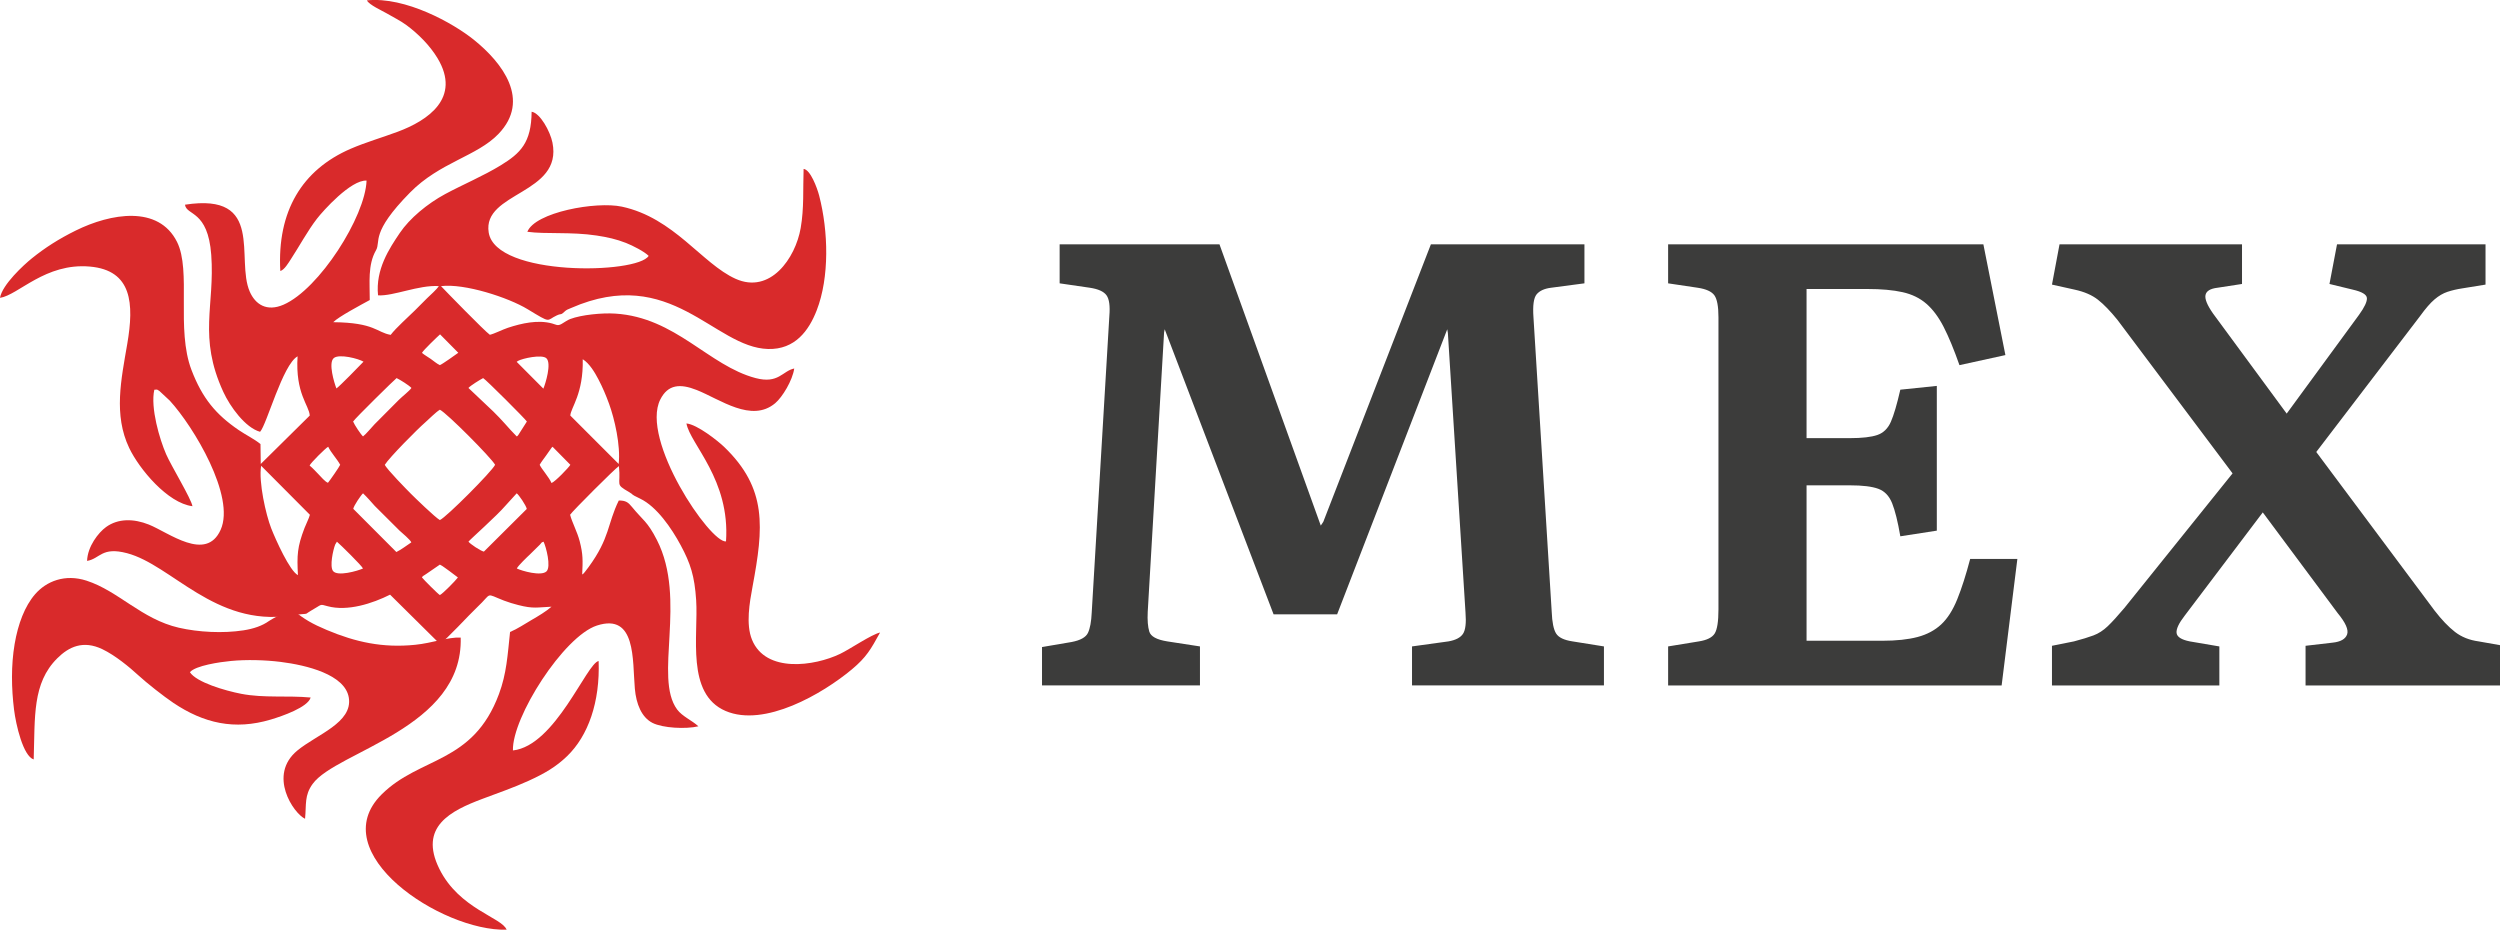
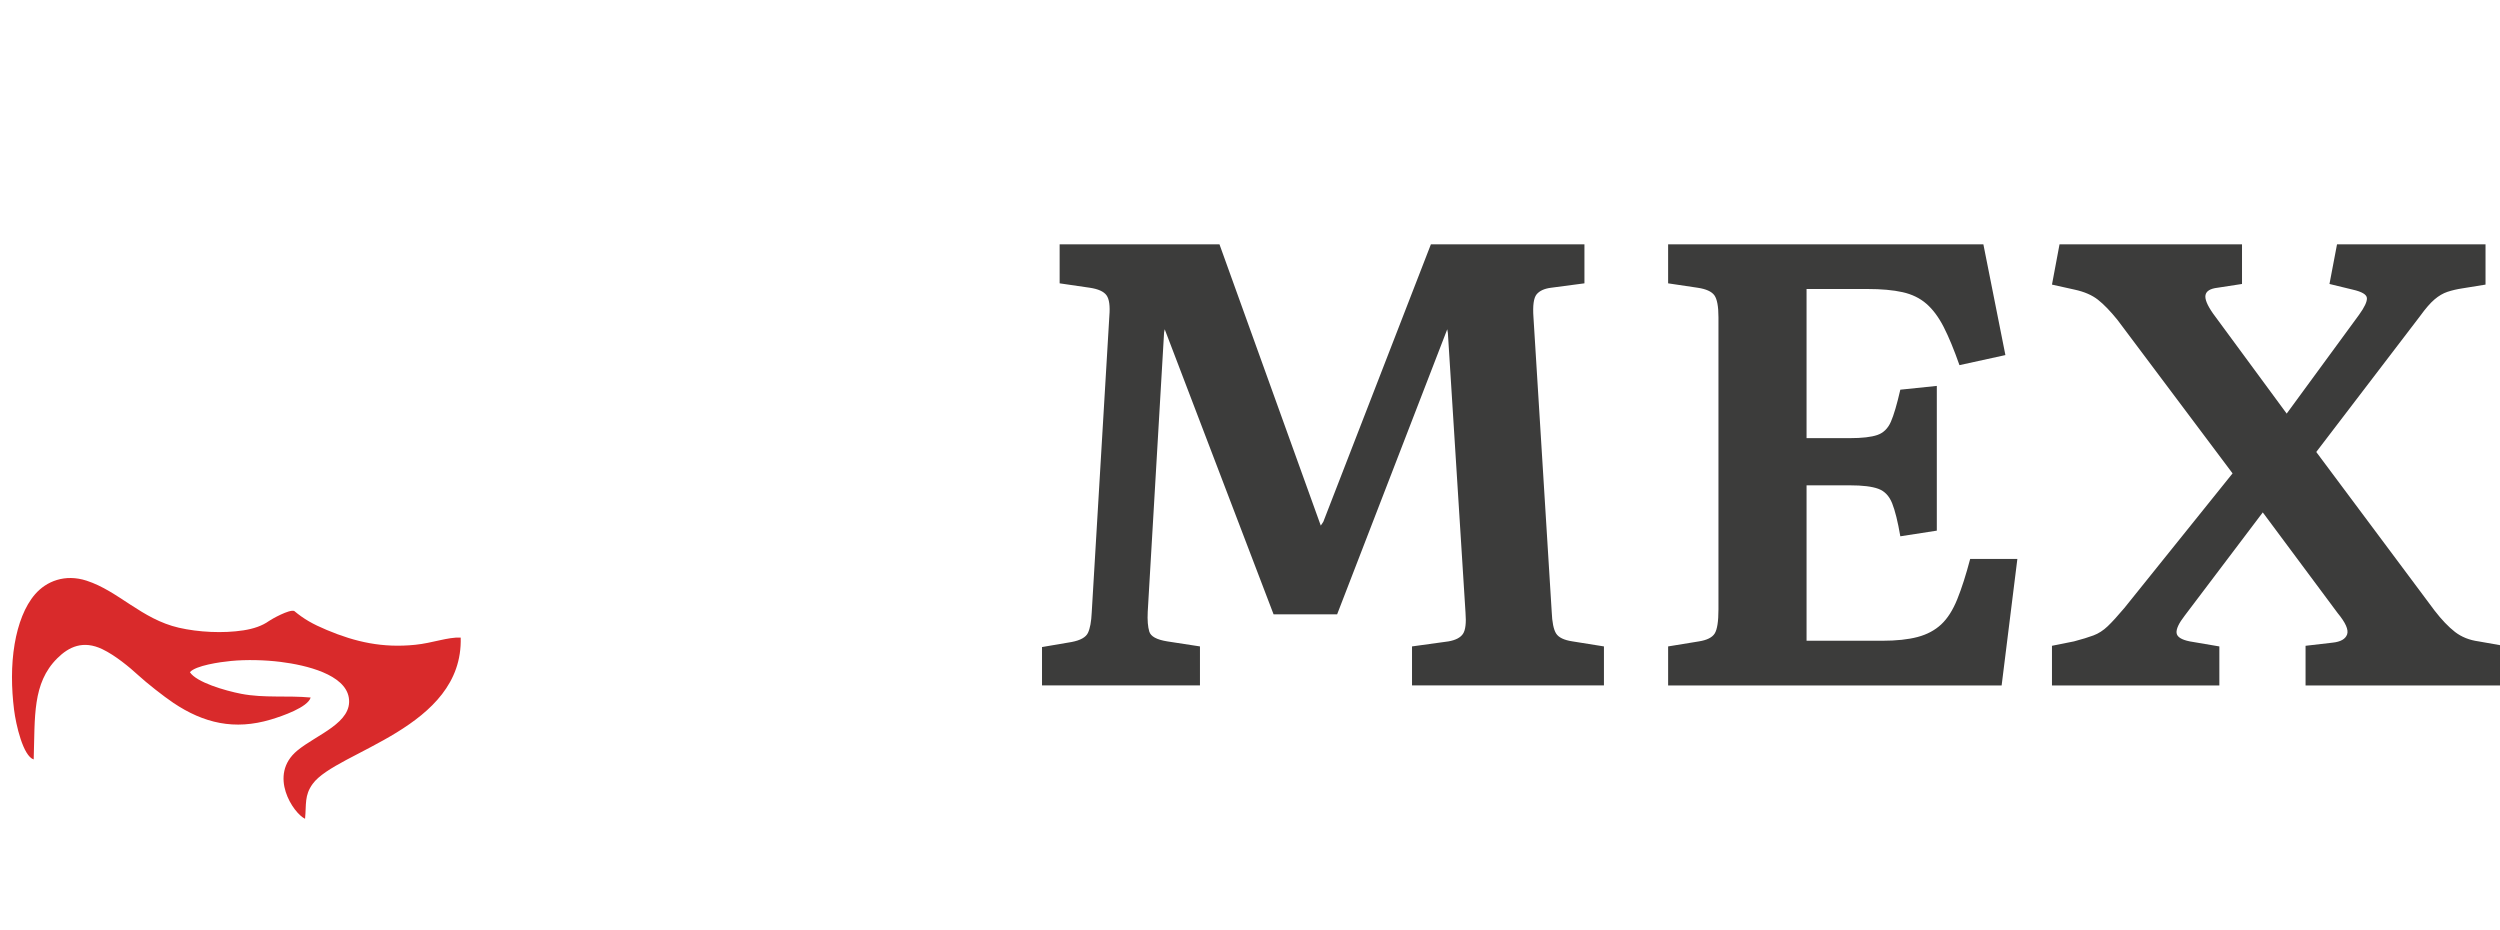
<svg xmlns="http://www.w3.org/2000/svg" xml:space="preserve" width="283.722mm" height="105.517mm" style="shape-rendering:geometricPrecision; text-rendering:geometricPrecision; image-rendering:optimizeQuality; fill-rule:evenodd; clip-rule:evenodd" viewBox="0 0 12631.78 4697.78">
  <defs>
    <style type="text/css">  .fil0 {fill:#D92A2B} .fil1 {fill:#3C3C3B;fill-rule:nonzero}  </style>
  </defs>
  <g id="Слой_x0020_1">
    <g id="_1581588009168">
      <g id="_2517999292672">
-         <path class="fil0" d="M2131.97 2917.66c6.79,-10.03 0.71,-3.19 11.71,-11.05 4.35,-3.11 6.5,-4.17 11.35,-7.45l67.5 -46.39c16.79,7.98 30.28,20.8 47.7,32.17l43.41 32.72c-10.39,14.6 -75.6,81.67 -91.11,89.01 -11.41,-6.94 -82.01,-78.01 -90.56,-89.01zm479.41 -45.23c4.42,-12.44 57.06,-62.74 65.15,-70.02l51.27 -50.46c10.64,-11.63 6.43,-10.81 18.69,-14.92 12.72,26.11 39.09,126.85 14.71,150.11 -26.73,25.51 -123.92,-2.09 -149.82,-14.71zm-777.22 0c-26.96,12.33 -130.27,42.08 -151.83,12.23 -17.01,-23.56 0.14,-105.05 11.51,-133.65l8.49 -14.01c16.86,14.11 126.79,122.06 131.82,135.43zm532.84 -135.71c11.97,-14.44 142.84,-130.08 186.72,-181.46l57.08 -62.73c10.59,7.46 47.21,60.76 50.89,78.97l-216.75 215.69c-17.54,-3.82 -70.71,-39.53 -77.93,-50.48zm-582.09 -165.86c3.03,-16.34 38.29,-68.26 49.36,-78.31 19.93,18.98 41.39,43.56 59.56,64.04l124.63 124.17c11.96,10.86 56.27,47.9 59.79,59.74 -22.89,15.46 -52.13,37.26 -75.54,48.76l-217.8 -218.38zm-279.55 335.13c-41.03,-20.18 -112.47,-178.98 -135.11,-236.86 -26.46,-67.64 -64.5,-234.15 -50.81,-315.7l246.36 247.59c-4.49,17.93 -19.06,45.82 -27.04,66.56 -37.24,96.79 -38.55,138.35 -33.4,238.4zm59.07 -553.76c3.42,-11.56 81.44,-89.2 93.85,-94.97 14.43,30.52 43.96,60.48 60.59,91.2 -4.05,10.32 -52.07,79.42 -61.77,90.88 -14.43,-4.66 -36.42,-31.6 -47.83,-43.03 -15.37,-15.4 -26.84,-29.22 -44.84,-44.08zm1162.4 -3.77c9.6,-16.69 21.13,-30.86 32.79,-47.31l27.95 -39.81c0.38,-0.4 1.77,-0.58 2.05,-1.76 0.28,-1.18 1.36,-1.2 2.47,-2.07l89.73 90.94c-6.29,12.23 -77.53,86.38 -95.2,92.14 -12.01,-28.89 -51.48,-72.28 -59.79,-92.14zm-782.52 0c23.71,-37.8 164.49,-179.77 203.82,-213.89 21.9,-19 51.5,-50.21 74.4,-64.45 35.6,17.17 260.06,243.16 279.12,278.35 -16.57,34.34 -245.47,264.15 -279.12,279.29 -23.2,-12.65 -128.86,-115.31 -146.37,-132.94 -19.04,-19.17 -122.59,-124.39 -131.85,-146.36zm937.27 -248.79c2.34,-39.93 66.9,-109.98 62.78,-284.69 34.4,21.57 61.03,66.96 79.3,101.83 20.93,39.94 37.61,79.04 53.79,123.43 27.75,76.15 58.85,210.38 48.6,304.02l-244.47 -244.59zm-514.74 -139.47c10.9,-12.3 57.31,-40.93 74.32,-49.82 12.49,5.8 213.68,206.99 220.99,219.45l-43.4 68.23c-7.31,8.39 -2.9,3.71 -7.96,7.02 -20.84,-20.79 -40.23,-42.73 -59.69,-64.54 -20.08,-22.51 -36.51,-39.38 -58.92,-61.72l-125.33 -118.61zm-582.66 169.63c10,-16.26 212.4,-214.92 219.72,-219.5 18.61,8.8 62.41,36.33 75.03,49.87 -10.78,15.77 -45.75,42.27 -63.71,60.23l-122.25 122.82c-18.34,19.03 -41.05,47.89 -58.7,61.81 -10.69,-9.22 -43.28,-58.13 -50.09,-75.23zm833.09 -306.3c22.19,-12.6 121,-34.46 143.54,-13.29 26.93,25.28 -4.49,128.21 -15.33,153.45l-134.83 -135.42 6.62 -4.74zm-917.49 139.17c-10.81,-27.67 -42.36,-129.94 -13.01,-153.68 27.62,-22.34 125.4,3.24 149.97,18.41 -17.37,18.59 -123.27,126.82 -136.96,135.27zm432.25 -179.67c6.25,-13.4 80.7,-84.19 91.44,-93.65l92.11 93.11c-14.32,10.46 -80.25,57.46 -93.05,62.39 -17.71,-8.29 -29,-19.61 -45.83,-31.2 -17.1,-11.78 -31.5,-19.54 -44.67,-30.66zm-277.88 -1781.07c9.67,22.11 78.87,53.25 98.23,64.7 34.52,20.43 70.52,37.53 101.55,60.48 58.17,43.04 117.83,101.96 156.96,167.22 120.49,200.97 -49.28,314.63 -201.11,371.2 -79.92,29.78 -161.85,53.24 -237.98,86.17 -245.88,106.36 -372.01,315.73 -355.55,617.56 20.64,-5.26 42.02,-42.34 53.59,-59.99 42.35,-64.63 84.35,-143.03 131.43,-204.01 30.58,-39.62 171.9,-197.66 250.81,-192.76 -6.26,181.87 -239.28,548.64 -419.55,626.98 -85.08,36.97 -142.46,-1.62 -170.61,-65.89 -72.41,-165.31 78.63,-502.49 -327.26,-439.34 7.34,56.41 115.98,26.08 132.67,253.57 18.9,257.54 -67.47,412.68 60.97,692.33 34.11,74.26 111.01,180.97 185.76,201.59 33.65,-35.75 114.17,-339.97 189.5,-381.34 -12.07,188.26 58.61,247.77 61.46,299.29l-247.54 244.59 -1.34 -100.64c-32.88,-26.46 -73.43,-45.75 -109.58,-70.36 -115.67,-78.73 -184.38,-161 -238.99,-303.82 -78.78,-205.99 -0.13,-501.02 -73.04,-647.02 -93.4,-187.02 -334.95,-144.77 -511.46,-57.77 -86.84,42.8 -156.14,87.6 -221.7,140.36 -40.53,32.62 -150.14,132.86 -161.38,199.99 93.48,-14.65 229.16,-177.75 453.76,-158.18 214.18,18.66 223.99,187.27 189.3,390.5 -30.8,180.41 -70.14,358.59 9.75,526.12 50.56,106.04 194.19,278.94 319.69,294.29 -6.86,-39.06 -107.27,-203.55 -132.99,-262.42 -32.74,-74.93 -80.33,-235.54 -59.74,-326.13l12.72 -0.78c0.93,0.19 1.96,0.55 2.86,0.85 1.22,0.4 8.67,5.2 9.77,5.98l52.74 49.11c120.69,131.48 332.7,484.24 256.97,652.7 -73.77,164.11 -262.33,13.48 -363.1,-26.66 -76.01,-30.28 -154.86,-31.59 -215.97,12.72 -38.27,27.75 -93.27,97.5 -95.81,171.09 66.24,-11.24 73.04,-73 201.72,-39.13 225.66,59.41 444.14,370.84 823.69,315.74 18.88,-2.74 37.82,-5.98 56.25,-7.23 38.11,-2.59 21.28,-1.95 48.25,-17.03 60.24,-33.67 42.67,-35.24 84.88,-23.66 101.18,27.75 227.65,-13.8 316.2,-58.22l251.58 249.11c33.7,-21.99 148.4,-148.18 188.35,-185.5 79.49,-74.27 36.98,-71.67 135.41,-33.64 22.99,8.88 47.95,16.26 72.37,22.54 77.91,20.04 95.83,11.29 168.11,8.37 -28.93,24.78 -65.42,46.51 -100.69,66.94 -34.71,20.11 -71.15,44.97 -108.9,60.8 -12.62,118.23 -17.33,209.3 -55.97,313.39 -131.53,354.33 -399.33,314.67 -593.05,507.48 -295.97,294.59 301.81,692.22 631.46,683.43 -21.86,-61.32 -239.17,-104.31 -339.66,-307.22 -105.59,-213.21 57.78,-293.76 217.02,-353.71 76.71,-28.88 159.78,-57.58 233.24,-91.16 82.82,-37.86 139.29,-70.97 195.21,-124.85 106.84,-102.97 166.82,-273.82 159.29,-480.69 -60.49,10.79 -218.45,428.15 -433.03,451.95 -4.97,-166.94 256.63,-576.79 424.41,-631.19 198.8,-64.47 179.07,174.32 191.55,318.44 6.74,77.77 34.09,145.58 89.27,173.52 51.86,26.26 167.91,32.31 231.83,17.23 -31.44,-29.44 -81.23,-49.58 -107.49,-85.14 -119.33,-161.57 51.2,-554.71 -101.8,-855.75 -48.77,-95.96 -71.8,-100.41 -126.33,-167.56 -19.24,-23.69 -31.73,-32.6 -66.59,-32.46 -58.84,120.62 -43.8,187.7 -152.86,336.85 -5.25,7.18 -9.89,13.21 -14.66,19.22 -7.85,9.93 -8.81,12.32 -17.36,17.89 3.25,-71.23 4.56,-101.59 -12.59,-167.97 -12.67,-49.02 -38.33,-94.52 -48.52,-134.02 12.47,-19.07 229.12,-235.57 246.69,-245.94 10.99,102.22 -21.97,88.64 50.75,131.02 31.21,18.2 -1.43,5.81 56.78,33.72 82.93,39.76 157.86,147.97 205.04,235.98 48.89,91.24 69.64,154.28 77.69,276.52 11.8,179.24 -52.49,473.67 148.61,560.1 196.76,84.56 490.8,-86.91 638.17,-210.13 74.24,-62.07 95.62,-101.38 142.55,-186.19 -43.1,9.31 -151.73,83.8 -202.08,107.97 -129.2,62.01 -375.54,98.12 -444.95,-71.38 -31.89,-77.86 -12.38,-187.7 2.86,-269.75 55.12,-296.8 75.54,-494 -143.93,-704.93 -30.56,-29.37 -135.1,-112.99 -190.36,-118.33 19.11,105.13 221.76,283.73 199.99,596.11 -79.97,8.64 -434.44,-514.12 -331.91,-717.28 38.48,-76.27 100.19,-80.9 183.55,-47.91 118.78,47.01 276.93,167.64 396.94,66.79 36.13,-30.36 87.84,-115.45 96.17,-175.38 -59.62,12.41 -79.26,79.18 -195.48,48.41 -237.79,-62.95 -403.05,-306.54 -709.3,-325.77 -66.53,-4.18 -170.52,5.93 -227.48,27.57 -14.45,5.49 -28.45,16.19 -43.16,24.58 -20.52,11.71 -27.22,3.45 -47.93,-2.19 -72.05,-19.63 -152.92,-1.26 -222.96,21.6 -26.67,8.71 -68.78,30.43 -91.68,35.51 -27.26,-19.21 -224.51,-222.12 -246.84,-245.81 118.6,-14.89 340.23,57.47 437.38,116.42 123.71,75.06 92.39,56.84 148.04,31.3 23.83,-10.93 18.64,0.45 37.98,-18.24 11.43,-11.05 17.65,-11.9 33.72,-18.93 506.09,-221.28 721.71,199.89 995.61,207.06 136.17,3.56 205.86,-93.12 245.47,-194.92 65.26,-167.72 59.06,-400.33 12.73,-579.36 -10.53,-40.69 -44.79,-132.45 -78.83,-135.62 -3.6,103.89 2.87,197.69 -14.73,298.78 -26.67,153.23 -154.13,335.26 -329.15,256.34 -169.94,-76.62 -310.53,-307.69 -574.32,-364.47 -130.53,-28.1 -438.71,28.43 -477.61,127.03 93.34,12.74 221.07,-0.69 350.28,18.9 55.06,8.34 100.71,18.8 147.7,37.25 35.45,13.93 93.32,43.74 114.96,65.54 -56.85,92.47 -772.21,106 -808.21,-117.96 -33.01,-205.33 375.31,-192.75 322.09,-454.62 -11.53,-56.75 -62.33,-149.32 -105.2,-155.75 -1.36,156.23 -55.91,209.41 -156.03,270.73 -88.07,53.95 -190.98,96.93 -280.66,145.22 -89.96,48.44 -179.58,122.89 -229.36,196.6 -53.16,78.73 -123.39,184.26 -109.98,315.25 78.47,4.59 204.11,-53.01 307.05,-46.81 -10.38,17.2 -42.75,44.99 -59.43,61.48 -21.75,21.5 -40.49,40.62 -62.18,62.26 -34.45,34.36 -94.03,86.4 -121.59,122.76 -71.18,-12.19 -79.01,-61.95 -290.24,-64.07 26.39,-27.5 140.96,-88.02 184.46,-111.9 0.57,-85.97 -11.1,-177.27 31.68,-251.65 25.77,-44.81 -30.52,-86.01 172.09,-291.73 150.76,-153.07 337.85,-182.66 446.65,-295.94 164.6,-171.37 19.98,-359.45 -124.2,-475.57 -104.62,-84.26 -346.08,-219.18 -540.26,-199.35z" />
-         <path class="fil0" d="M170.24 3837.27c7.08,-215.97 -7.57,-384.92 119.07,-511.06 58.23,-58 130.43,-92.69 227.96,-46.03 65.05,31.12 138.04,91.59 181.33,131.55 42.07,38.84 128.42,106.81 177.09,139.48 154.25,103.54 309.56,139.02 492.28,84.56 59.36,-17.69 187.6,-62.32 201.73,-111.38 -117.31,-11.14 -235.38,3.59 -350.88,-18.77 -82.5,-15.97 -226.68,-58.38 -259.31,-109.24 28.89,-33.68 151.37,-51.31 207.11,-56.68 79.06,-7.61 173.01,-5.09 251.03,4.66 131.69,16.46 325.27,63.73 344.73,180.15 21.25,127.09 -162.21,186.69 -260.35,268.03 -149.79,124.16 -19.18,317.21 39.33,344.58 7.15,-73.86 -4.01,-117.83 38.48,-176.35 120.2,-165.57 761.4,-280.06 747.93,-739.3 -64.8,-3.12 -142.1,27.61 -230.05,36.53 -163.65,16.59 -300.02,-13.29 -446.71,-74.94 -72.03,-30.27 -114.38,-54.5 -164.37,-95.89 -24.5,-9.61 -115.1,41.62 -127.04,50.22 -34.84,25.08 -79.07,39.7 -129.18,47.5 -103.69,16.13 -228.21,9.48 -326.61,-13.14 -188.13,-43.24 -304.99,-185.51 -466.46,-237.8 -109.06,-35.31 -203.13,2.83 -260.26,68.81 -51.67,59.66 -85.99,149.79 -103.17,251.41 -18.33,108.35 -16.25,223.71 -2.97,331.21 9.5,76.82 45.95,234.99 99.31,251.88z" />
+         <path class="fil0" d="M170.24 3837.27c7.08,-215.97 -7.57,-384.92 119.07,-511.06 58.23,-58 130.43,-92.69 227.96,-46.03 65.05,31.12 138.04,91.59 181.33,131.55 42.07,38.84 128.42,106.81 177.09,139.48 154.25,103.54 309.56,139.02 492.28,84.56 59.36,-17.69 187.6,-62.32 201.73,-111.38 -117.31,-11.14 -235.38,3.59 -350.88,-18.77 -82.5,-15.97 -226.68,-58.38 -259.31,-109.24 28.89,-33.68 151.37,-51.31 207.11,-56.68 79.06,-7.61 173.01,-5.09 251.03,4.66 131.69,16.46 325.27,63.73 344.73,180.15 21.25,127.09 -162.21,186.69 -260.35,268.03 -149.79,124.16 -19.18,317.21 39.33,344.58 7.15,-73.86 -4.01,-117.83 38.48,-176.35 120.2,-165.57 761.4,-280.06 747.93,-739.3 -64.8,-3.12 -142.1,27.61 -230.05,36.53 -163.65,16.59 -300.02,-13.29 -446.71,-74.94 -72.03,-30.27 -114.38,-54.5 -164.37,-95.89 -24.5,-9.61 -115.1,41.62 -127.04,50.22 -34.84,25.08 -79.07,39.7 -129.18,47.5 -103.69,16.13 -228.21,9.48 -326.61,-13.14 -188.13,-43.24 -304.99,-185.51 -466.46,-237.8 -109.06,-35.31 -203.13,2.83 -260.26,68.81 -51.67,59.66 -85.99,149.79 -103.17,251.41 -18.33,108.35 -16.25,223.71 -2.97,331.21 9.5,76.82 45.95,234.99 99.31,251.88" />
        <path class="fil1" d="M5264.99 3463.29l0 -193.95 149.43 -25.44c44.51,-8.48 72.07,-23.85 82.67,-46.1 10.6,-22.26 16.96,-56.7 19.08,-103.33l89.03 -1497.52c4.24,-50.87 -0.53,-85.85 -14.31,-104.92 -13.78,-19.08 -41.86,-31.8 -84.26,-38.16l-152.61 -22.26 0 -197.12 807.58 0 511.89 1421.21 12.72 -19.07 543.69 -1402.14 775.79 0 0 197.12 -168.51 22.26c-33.91,4.24 -58.29,15.37 -73.13,33.38 -14.84,18.02 -20.14,56.7 -15.9,116.05l92.2 1487.99c2.12,52.99 9.54,89.56 22.26,109.69 12.72,20.14 40.27,33.38 82.67,39.74l158.97 25.44 0 197.12 -969.74 0 0 -197.12 184.41 -25.44c36.03,-6.36 60.41,-19.07 73.13,-38.15 12.72,-19.08 16.96,-55.11 12.72,-108.1l-89.03 -1411.68 -3.18 -19.08 -556.41 1440.29 -321.13 0 -550.04 -1440.29 -3.18 15.9 -82.66 1411.68c-2.12,42.39 0.53,75.78 7.95,100.15 7.42,24.38 37.63,40.8 90.61,49.28l165.33 25.44 0 197.12 -798.04 0zm3163.55 0l0 -197.12 155.79 -25.44c40.27,-6.36 66.77,-19.6 79.48,-39.74 12.72,-20.14 19.08,-60.94 19.08,-122.41l0 -1475.27c0,-55.11 -6.89,-92.2 -20.67,-111.28 -13.78,-19.08 -41.86,-31.8 -84.25,-38.16l-149.44 -22.26 0 -197.12 1592.91 0 111.28 559.58 -232.1 50.87c-27.55,-78.43 -54.05,-142.55 -79.48,-192.36 -25.44,-49.82 -54.58,-89.03 -87.44,-117.64 -32.85,-28.62 -73.13,-48.23 -120.82,-58.82 -47.69,-10.6 -106.51,-15.9 -176.46,-15.9l-308.41 0 0 753.53 219.39 0c61.47,0 107.57,-5.3 138.31,-15.9 30.73,-10.6 53.52,-32.86 68.35,-66.77 14.84,-33.91 30.74,-87.97 47.7,-162.15l184.4 -19.08 0 731.28 -184.4 28.61c-12.72,-74.19 -26.5,-129.83 -41.33,-166.92 -14.84,-37.1 -38.16,-61.47 -69.95,-73.13 -31.8,-11.66 -79.49,-17.48 -143.07,-17.48l-219.39 0 0 785.32 381.54 0c72.07,0 131.94,-6.36 179.64,-19.07 47.69,-12.72 87.44,-33.92 119.23,-63.59 31.8,-29.67 58.82,-72.07 81.08,-127.18 22.26,-55.11 43.98,-122.94 65.18,-203.48l238.46 0 -79.49 639.07 -1685.11 0zm1939.47 0l0 -200.31 111.28 -22.26c40.27,-10.6 73.13,-20.66 98.57,-30.2 25.44,-9.54 49.28,-24.91 71.54,-46.1 22.26,-21.2 50.34,-51.93 84.25,-92.2l546.87 -680.4 -581.84 -775.79c-36.04,-44.51 -68.89,-78.42 -98.56,-101.74 -29.68,-23.32 -68.89,-40.27 -117.64,-50.87l-114.46 -25.44 38.15 -203.48 922.04 0 0 200.3 -124 19.08c-36.03,4.24 -56.17,16.43 -60.41,36.57 -4.24,20.13 8.48,51.4 38.15,93.79l372 505.53 365.64 -499.17c27.55,-38.16 40.8,-66.24 39.74,-84.26 -1.06,-18.01 -24.91,-32.32 -71.54,-42.92l-117.64 -28.61 38.15 -200.3 750.35 0 0 203.48 -117.64 19.08c-27.55,4.24 -52.46,10.07 -74.72,17.49 -22.26,7.42 -43.98,20.14 -65.18,38.16 -21.2,18.01 -45.57,46.1 -73.13,84.25l-524.61 686.76 597.73 801.22c36.04,46.63 70.48,82.66 103.33,108.1 32.85,25.44 72.6,41.33 119.23,47.69l108.1 19.08 0 203.49 -982.45 0 0 -200.31 136.72 -15.89c40.27,-4.24 64.65,-18.02 73.13,-41.33 8.48,-23.32 -7.42,-59.35 -47.69,-108.1l-378.35 -508.71 -394.25 521.43c-29.67,38.16 -43.45,67.3 -41.33,87.44 2.12,20.14 24.38,34.44 66.76,42.92l149.44 25.44 0 197.12 -845.73 0z" />
      </g>
    </g>
  </g>
</svg>